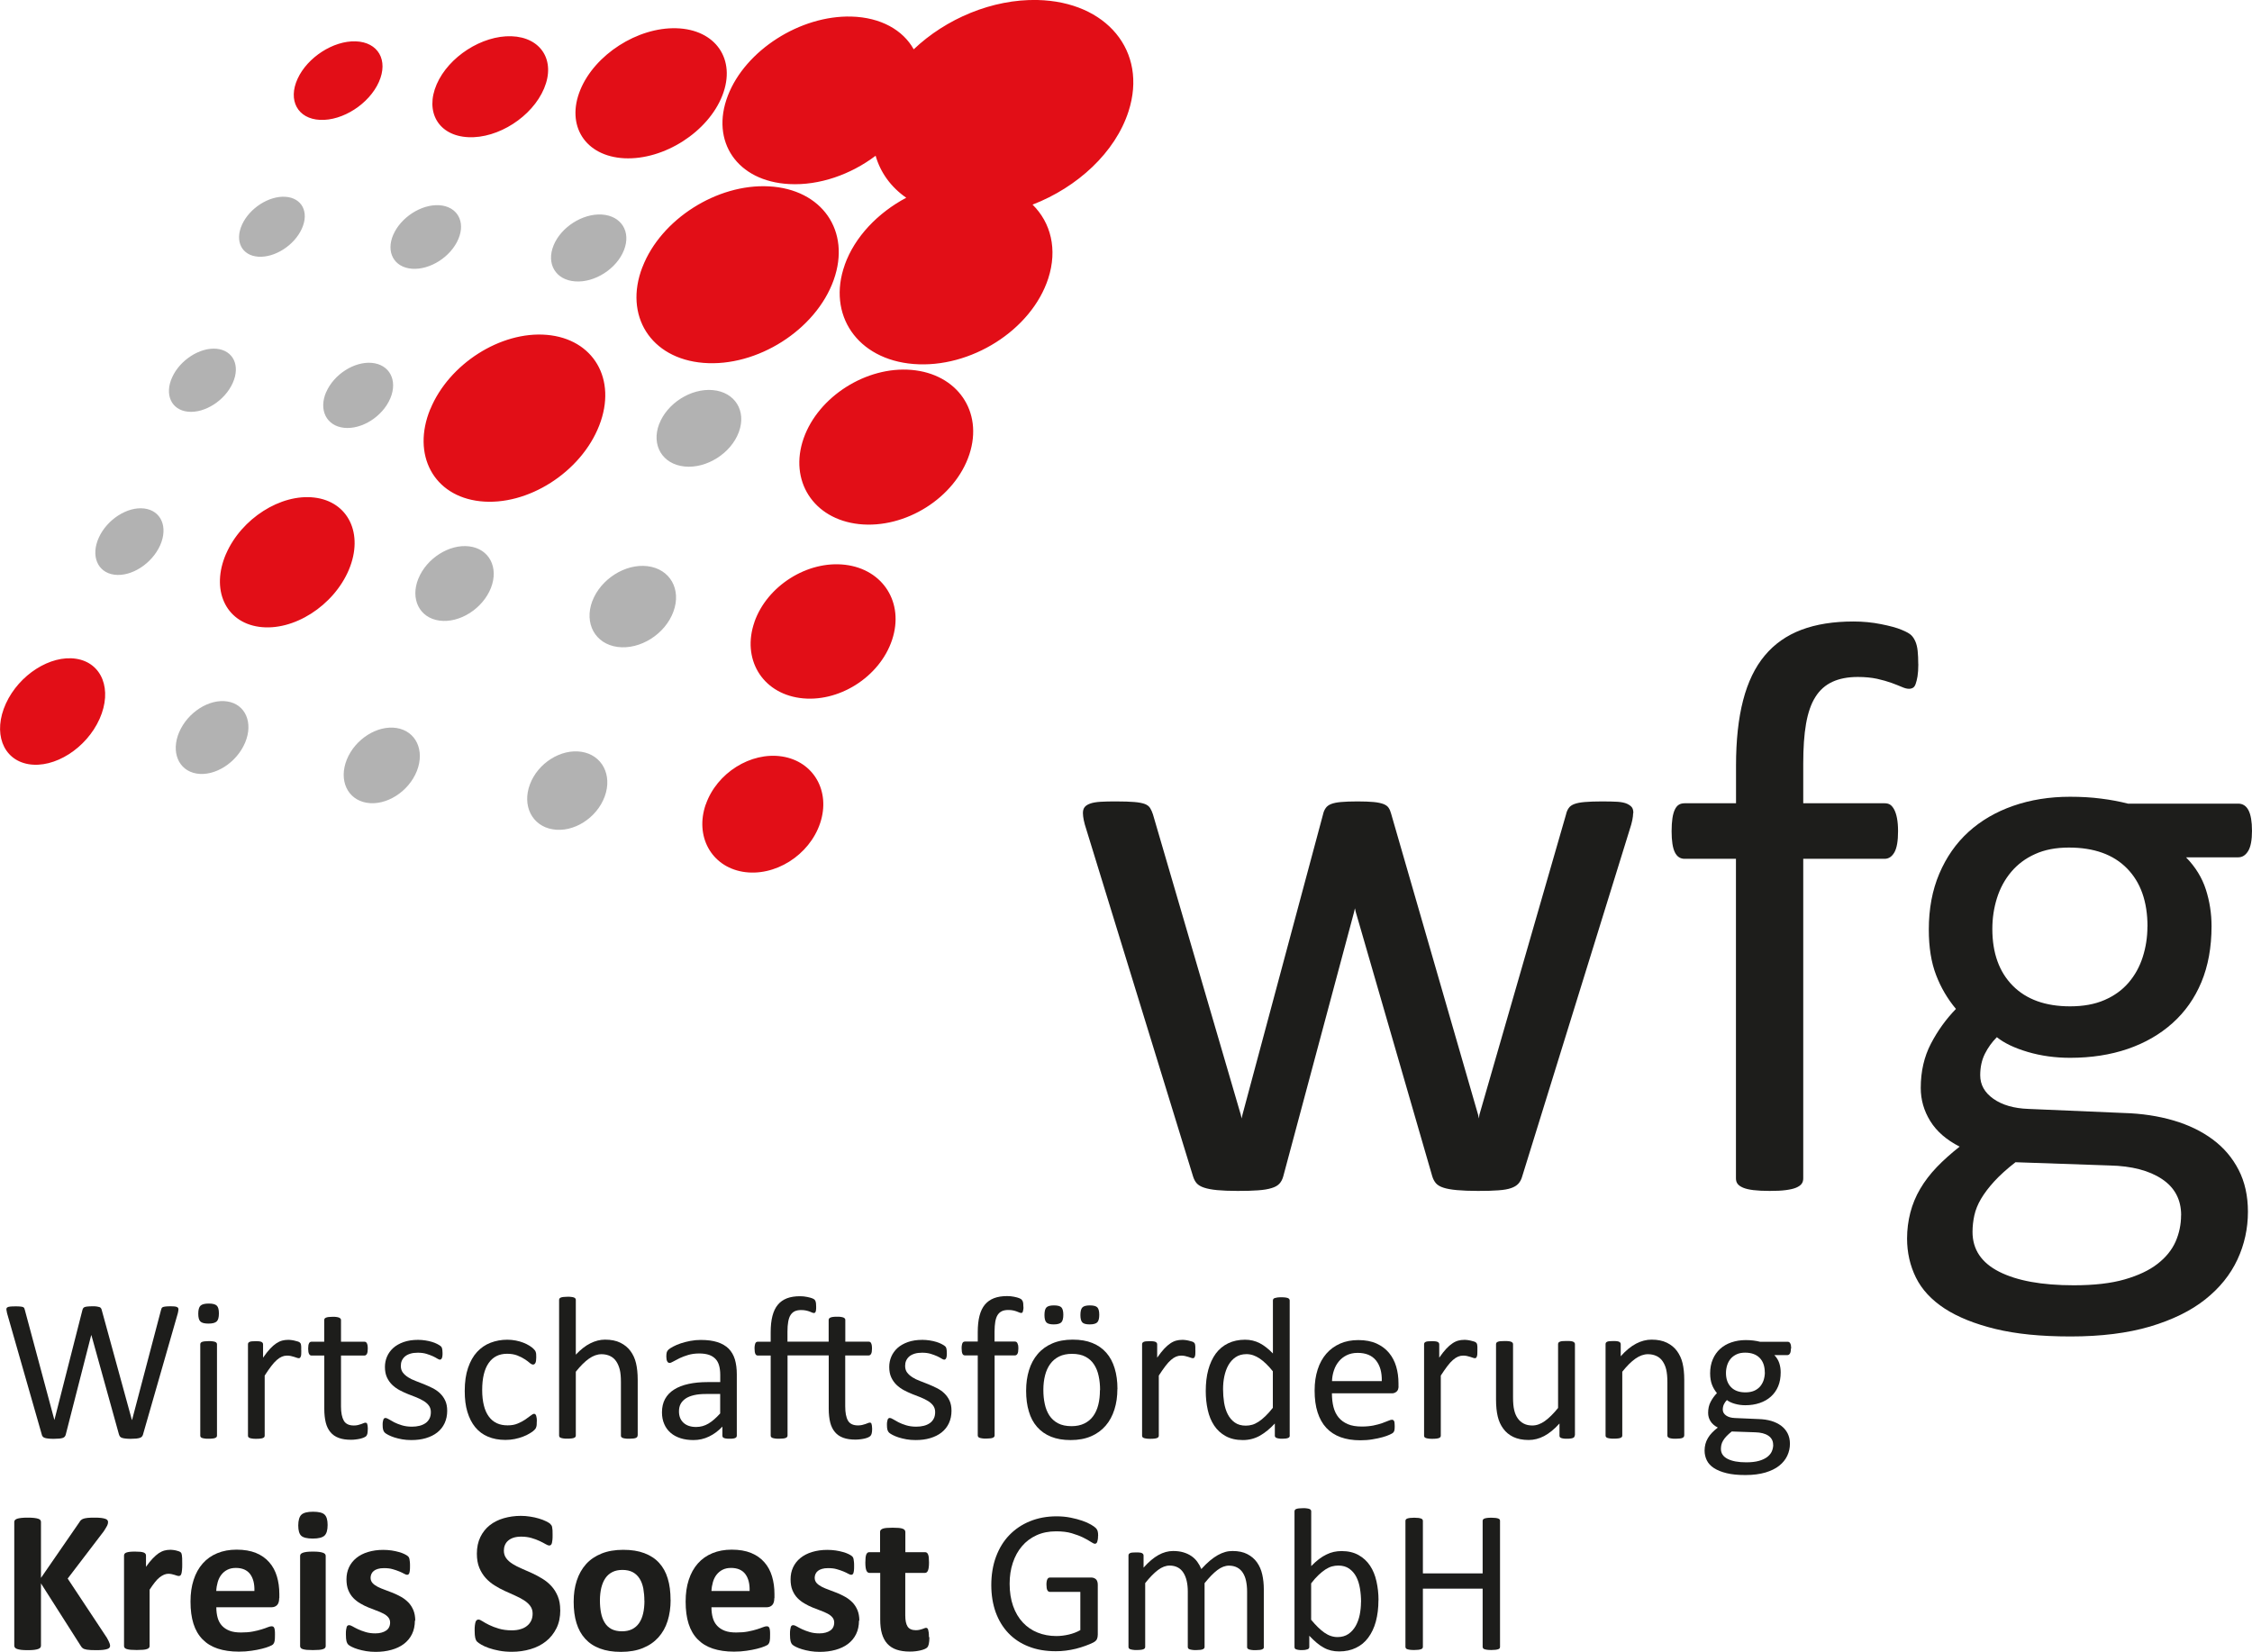
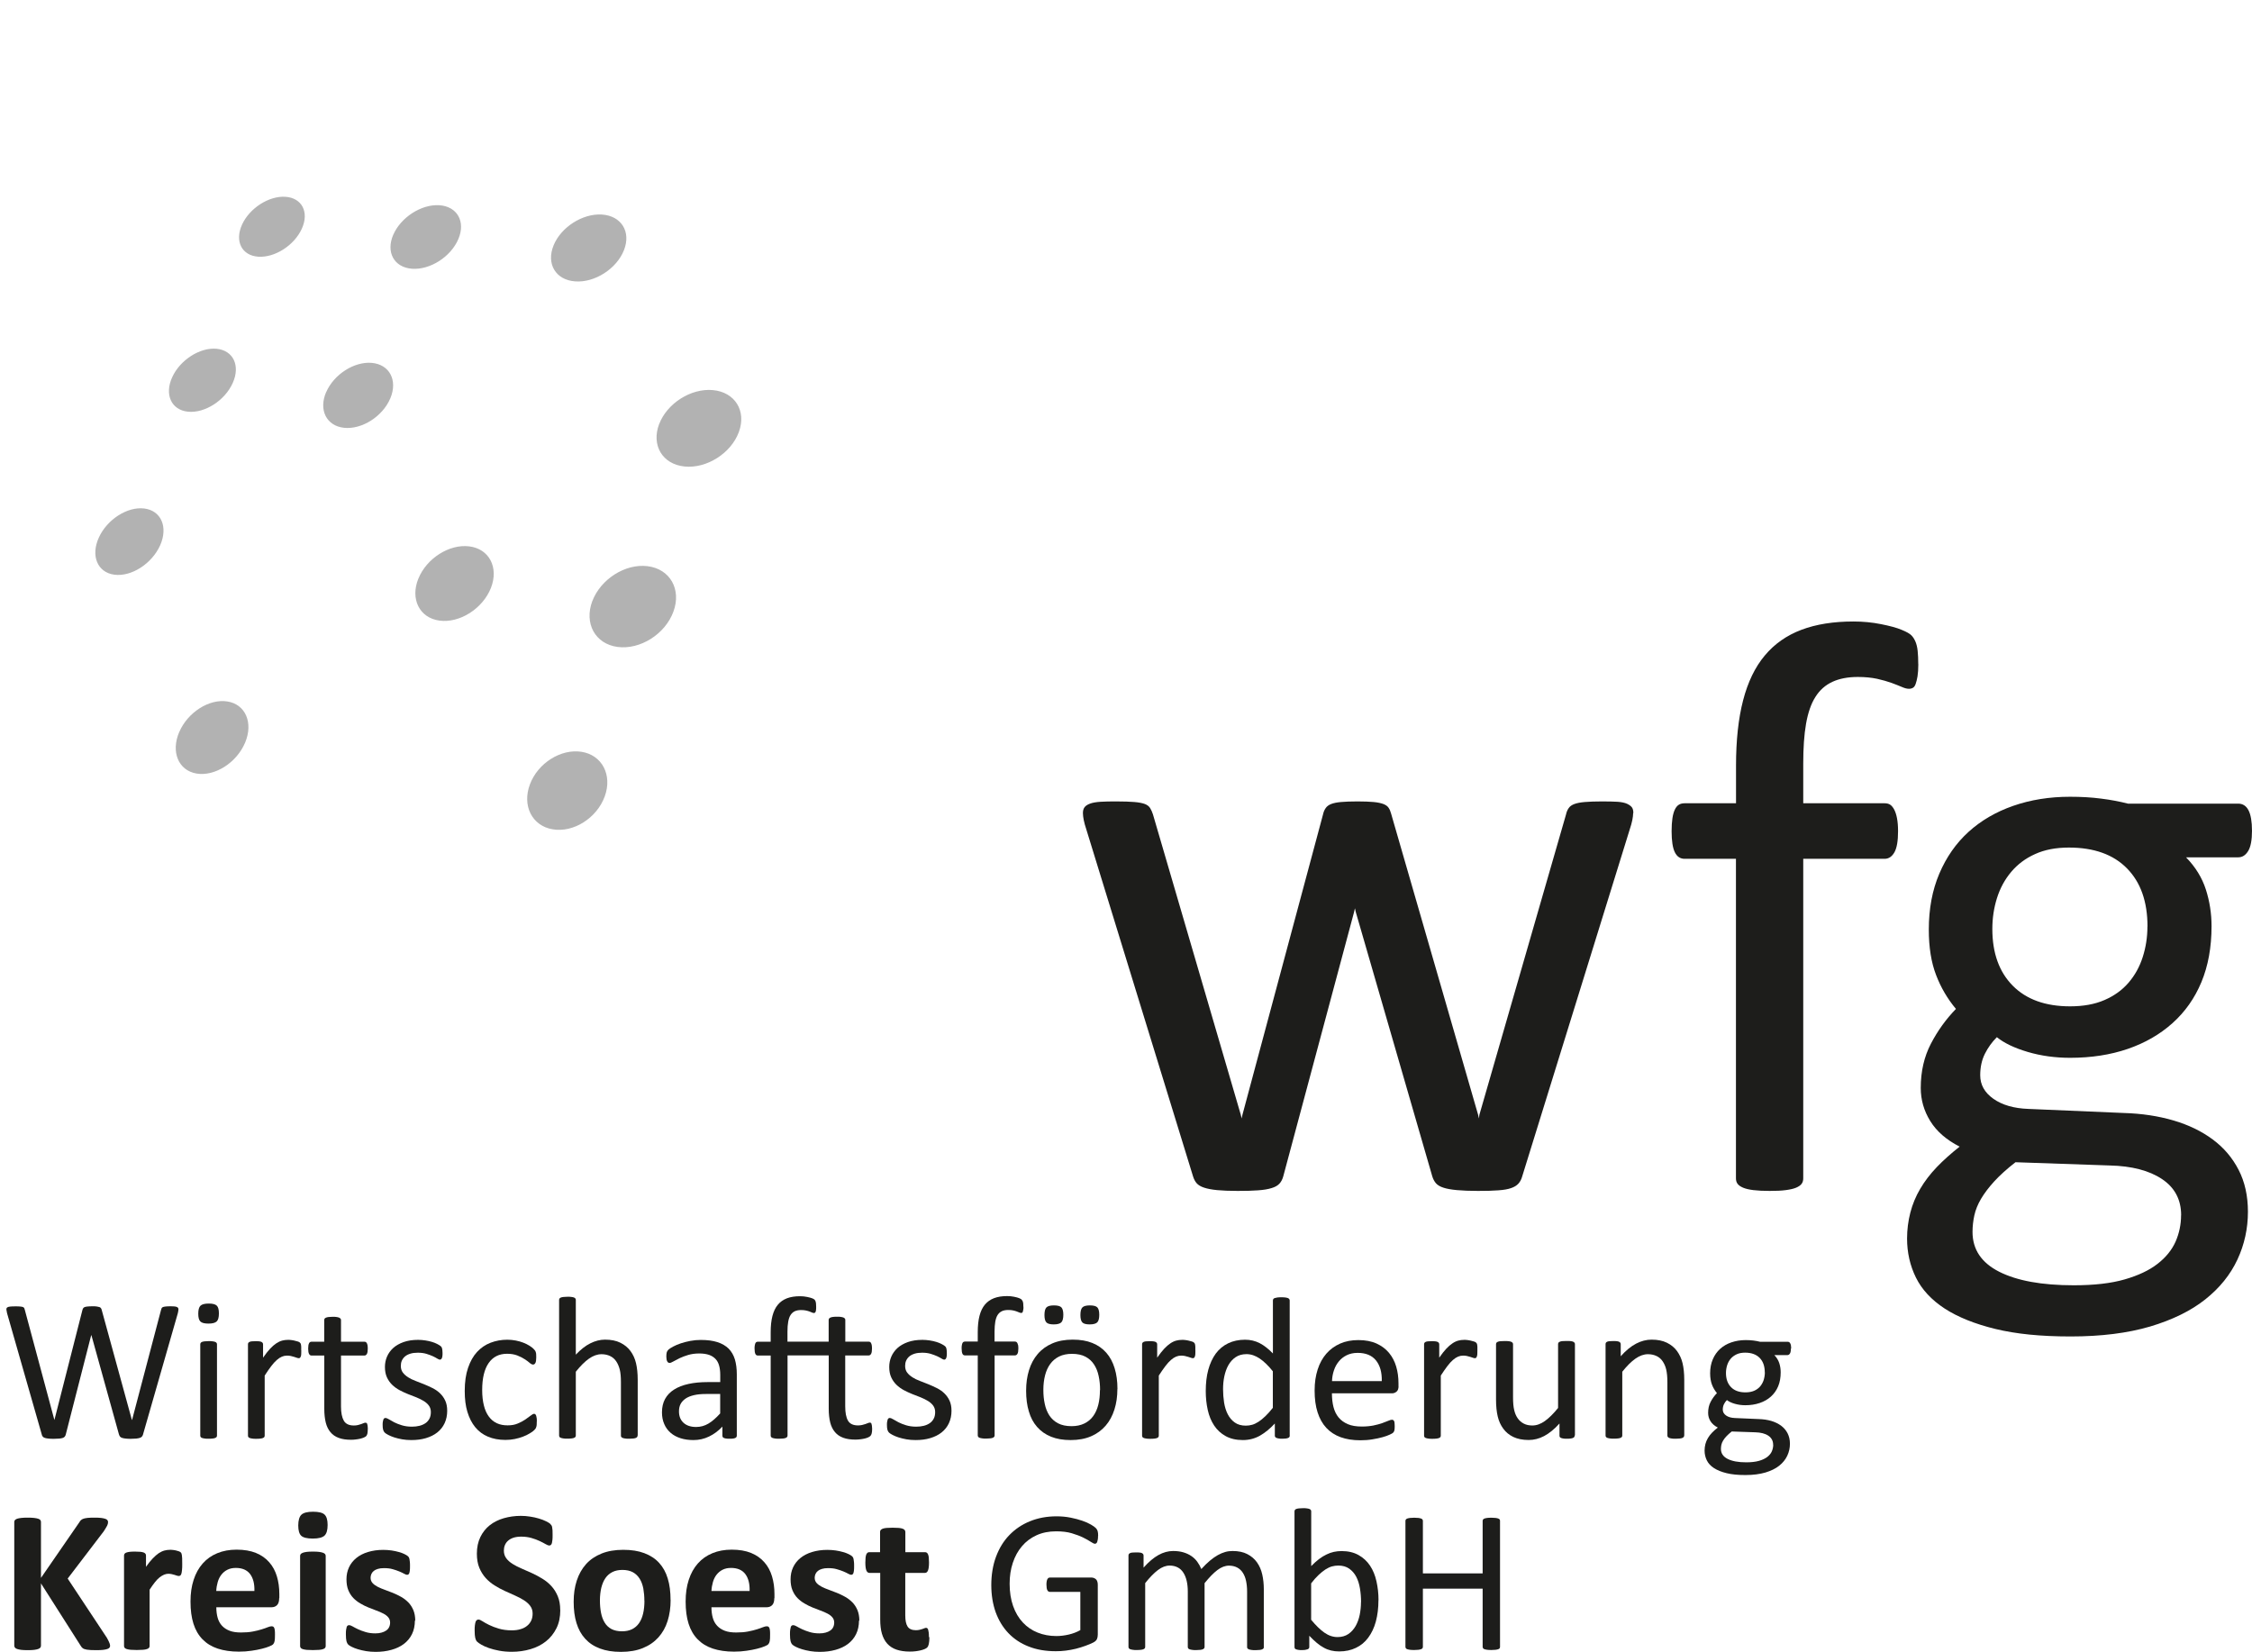
<svg xmlns="http://www.w3.org/2000/svg" id="Ebene_2" data-name="Ebene 2" viewBox="0 0 304.51 223.37">
  <defs>
    <style>      .cls-1 {        fill: #1d1d1b;      }      .cls-2 {        fill: #e20e17;      }      .cls-2, .cls-3 {        fill-rule: evenodd;      }      .cls-3 {        fill: #b2b2b2;      }    </style>
  </defs>
  <g id="Ebene_1-2" data-name="Ebene 1">
    <g>
      <path class="cls-1" d="M220.83,109.95c0,.26-.04.57-.11.93-.07.37-.2.82-.38,1.37l-14.51,46.82c-.11.4-.28.73-.52.99-.24.26-.57.46-.99.6-.42.15-.99.25-1.73.3-.73.06-1.64.08-2.74.08s-2.08-.04-2.85-.11c-.77-.07-1.38-.18-1.83-.33-.46-.15-.79-.35-1.01-.6-.22-.26-.38-.57-.49-.93l-10.35-35.76-.11-.49-.11.49-9.58,35.76c-.11.4-.28.73-.52.99s-.59.46-1.07.6c-.47.15-1.09.25-1.83.3-.75.06-1.67.08-2.76.08s-2.05-.04-2.77-.11-1.3-.18-1.75-.33c-.46-.15-.79-.35-1.01-.6s-.38-.57-.49-.93l-14.4-46.82c-.18-.55-.31-1-.38-1.37-.07-.36-.11-.67-.11-.93,0-.33.07-.59.22-.79.15-.2.39-.36.74-.49.35-.13.81-.21,1.4-.25.58-.04,1.3-.05,2.14-.05,1.02,0,1.84.03,2.46.08.62.05,1.1.15,1.42.27.33.13.56.31.71.55.15.24.27.52.38.85l11.88,40.63.11.49.11-.49,10.9-40.63c.07-.33.19-.61.36-.85.16-.24.41-.42.74-.55.33-.13.78-.22,1.34-.27.57-.05,1.31-.08,2.22-.08s1.6.03,2.16.08c.57.05,1.01.15,1.34.27.33.13.57.3.71.52.15.22.25.48.33.77l11.77,40.74.11.49.06-.49,11.72-40.63c.07-.33.19-.61.36-.85.16-.24.42-.42.77-.55.35-.13.82-.22,1.42-.27.6-.05,1.38-.08,2.33-.08.88,0,1.58.02,2.11.05.53.04.95.13,1.26.27.31.15.53.31.66.49.13.18.19.44.19.77Z" />
      <path class="cls-1" d="M259.39,89.8c0,.69-.04,1.25-.11,1.67-.07.42-.16.76-.25,1.01-.09.26-.21.43-.36.52-.15.09-.33.14-.55.14-.26,0-.58-.08-.96-.25-.38-.16-.85-.35-1.4-.55-.55-.2-1.2-.38-1.94-.55-.75-.16-1.62-.25-2.6-.25-1.35,0-2.5.22-3.45.66-.95.44-1.72,1.12-2.3,2.05-.59.93-1,2.14-1.26,3.61-.26,1.48-.38,3.28-.38,5.39v5.37h11.01c.29,0,.54.06.74.19.2.13.38.35.55.66.16.31.29.7.38,1.18.09.48.14,1.06.14,1.75,0,1.31-.16,2.26-.49,2.85-.33.58-.77.88-1.32.88h-11.01v43.21c0,.29-.07.54-.22.74-.15.2-.39.37-.74.52-.35.15-.81.25-1.4.33s-1.31.11-2.19.11-1.61-.04-2.19-.11-1.05-.18-1.4-.33c-.35-.15-.59-.32-.74-.52-.15-.2-.22-.45-.22-.74v-43.21h-6.95c-.58,0-1.02-.29-1.31-.88-.29-.58-.44-1.53-.44-2.85,0-.69.04-1.28.11-1.75.07-.47.18-.87.33-1.18.15-.31.33-.53.55-.66.22-.13.47-.19.77-.19h6.95v-5.09c0-3.43.32-6.38.96-8.84.64-2.46,1.61-4.48,2.93-6.05,1.31-1.57,2.97-2.73,4.96-3.48,1.99-.75,4.33-1.12,7.04-1.12,1.28,0,2.52.12,3.72.36,1.21.24,2.14.49,2.79.77.66.27,1.1.52,1.31.74.22.22.4.5.55.85.15.35.25.77.3,1.26s.08,1.09.08,1.78Z" />
      <path class="cls-1" d="M304.51,112.31c0,1.28-.17,2.2-.52,2.77-.35.57-.79.85-1.34.85h-7.06c1.28,1.31,2.17,2.77,2.68,4.35.51,1.59.77,3.24.77,4.96,0,2.85-.46,5.37-1.37,7.56-.91,2.19-2.22,4.04-3.92,5.56-1.7,1.52-3.72,2.68-6.05,3.48-2.34.8-4.93,1.2-7.78,1.2-2.01,0-3.92-.26-5.72-.79s-3.2-1.2-4.19-2c-.66.66-1.2,1.41-1.62,2.25-.42.84-.63,1.81-.63,2.9,0,1.28.59,2.34,1.78,3.18,1.19.84,2.76,1.3,4.74,1.37l12.87.55c2.45.07,4.69.41,6.74,1.01,2.04.6,3.82,1.46,5.31,2.57,1.5,1.11,2.66,2.48,3.5,4.11s1.26,3.51,1.26,5.67c0,2.26-.47,4.42-1.42,6.46-.95,2.04-2.4,3.84-4.35,5.39-1.95,1.55-4.45,2.77-7.47,3.67-3.03.89-6.61,1.34-10.73,1.34s-7.37-.34-10.16-1.01c-2.79-.68-5.08-1.6-6.87-2.76-1.79-1.17-3.09-2.57-3.89-4.19-.8-1.62-1.2-3.39-1.2-5.28,0-1.2.15-2.37.44-3.5.29-1.13.74-2.21,1.34-3.23s1.35-2,2.24-2.93,1.93-1.85,3.09-2.77c-1.79-.91-3.11-2.06-3.97-3.45-.86-1.39-1.29-2.88-1.29-4.49,0-2.23.46-4.22,1.37-5.97.91-1.75,2.04-3.32,3.39-4.71-1.13-1.35-2.03-2.87-2.68-4.57-.66-1.7-.99-3.75-.99-6.16,0-2.81.47-5.33,1.42-7.56.95-2.23,2.26-4.11,3.94-5.64s3.7-2.71,6.05-3.53,4.92-1.23,7.69-1.23c1.5,0,2.89.08,4.19.25,1.3.16,2.51.39,3.64.68h14.9c.62,0,1.09.3,1.4.9s.47,1.52.47,2.77ZM294.93,164.33c0-2.12-.87-3.75-2.6-4.9-1.73-1.15-4.08-1.76-7.04-1.83l-12.76-.44c-1.17.91-2.13,1.78-2.88,2.6-.75.82-1.34,1.61-1.78,2.35-.44.75-.74,1.49-.9,2.22s-.25,1.48-.25,2.25c0,2.37,1.2,4.17,3.61,5.39,2.41,1.22,5.77,1.83,10.08,1.83,2.74,0,5.03-.26,6.87-.79,1.84-.53,3.33-1.23,4.46-2.11,1.13-.88,1.94-1.88,2.44-3.01.49-1.13.74-2.32.74-3.56ZM290.38,125.29c0-3.36-.92-5.98-2.77-7.86-1.84-1.88-4.46-2.82-7.86-2.82-1.75,0-3.28.29-4.57.88-1.3.58-2.37,1.39-3.23,2.41-.86,1.02-1.5,2.2-1.92,3.53-.42,1.33-.63,2.73-.63,4.19,0,3.25.92,5.81,2.76,7.67,1.84,1.86,4.43,2.79,7.75,2.79,1.79,0,3.34-.28,4.65-.85,1.32-.57,2.4-1.35,3.26-2.35.86-1,1.5-2.16,1.92-3.48.42-1.32.63-2.68.63-4.11Z" />
    </g>
    <g>
      <path class="cls-1" d="M19.35,193.95c-.04.13-.09.23-.16.31-.07.08-.17.14-.3.18-.13.04-.29.07-.47.09-.19.02-.42.03-.69.03s-.52,0-.72-.03c-.2-.02-.36-.05-.49-.09-.13-.04-.22-.1-.29-.18-.06-.08-.11-.18-.15-.31l-3.72-13.4h-.03l-3.43,13.4c-.03.13-.07.23-.14.31-.06.08-.16.14-.27.18-.12.04-.27.07-.46.09-.19.02-.43.03-.72.03s-.55,0-.75-.03c-.2-.02-.37-.05-.49-.09-.13-.04-.23-.1-.29-.18-.07-.08-.12-.18-.14-.31l-4.69-16.39c-.05-.21-.08-.38-.09-.49,0-.12.03-.21.11-.27.08-.06.2-.1.38-.12.17-.02.41-.03.7-.03s.51,0,.67.02c.16.01.29.04.38.07.09.04.15.09.18.15.03.06.06.15.08.25l3.99,14.86h.01l3.78-14.84c.03-.1.06-.19.1-.25.04-.07.11-.12.2-.16.09-.04.22-.06.39-.08.17-.02.39-.03.66-.03.26,0,.46,0,.61.03s.27.05.36.08c.09.04.16.09.2.16.04.07.08.15.1.25l4.07,14.84h.03l3.91-14.85c.03-.09.06-.17.08-.24.03-.07.08-.12.17-.16.09-.04.21-.06.37-.08.16-.02.37-.03.64-.03s.49.01.65.03.28.07.35.13c.07.06.11.16.1.27s-.03.28-.08.49l-4.7,16.37Z" />
      <path class="cls-1" d="M29.6,177.61c0,.53-.1.89-.3,1.08s-.57.29-1.11.29-.89-.09-1.09-.28-.29-.54-.29-1.06.1-.89.3-1.08c.2-.19.57-.29,1.11-.29s.89.09,1.09.28c.2.19.29.54.29,1.06ZM29.34,194.12c0,.07-.02.14-.05.19-.04.05-.1.09-.18.13-.08.04-.2.06-.34.08-.15.02-.33.03-.56.03s-.4,0-.55-.03c-.15-.02-.26-.05-.35-.08-.09-.04-.15-.08-.18-.13-.03-.05-.05-.11-.05-.19v-12.34c0-.06.02-.12.05-.18.03-.05.09-.1.18-.14.09-.04.2-.06.35-.08.15-.02.33-.03.55-.03s.42,0,.56.03c.15.02.26.05.34.08.08.04.14.08.18.14.04.06.05.12.05.18v12.34Z" />
      <path class="cls-1" d="M40.74,182.59c0,.2,0,.37-.01.51,0,.14-.03.25-.06.32-.03.08-.06.14-.1.18-.04.04-.1.06-.17.06s-.16-.02-.27-.06c-.11-.04-.22-.08-.36-.12-.13-.04-.28-.08-.45-.12-.16-.04-.34-.05-.53-.05-.23,0-.45.05-.67.14s-.45.24-.69.45c-.24.21-.5.49-.76.84-.27.35-.56.77-.88,1.27v8.12c0,.07-.02.14-.05.19-.04.05-.1.09-.18.13-.08.04-.2.06-.34.08-.15.02-.33.03-.56.03s-.4,0-.55-.03c-.15-.02-.26-.05-.35-.08-.09-.04-.15-.08-.18-.13-.03-.05-.05-.11-.05-.19v-12.34c0-.07.01-.13.04-.19.03-.05.08-.1.16-.14.08-.04.19-.07.31-.08.13-.01.3-.02.51-.02s.37,0,.5.02c.13.01.23.04.31.08.07.04.13.09.16.14.03.05.05.11.05.19v1.8c.34-.49.66-.9.95-1.21s.58-.56.84-.73c.27-.18.53-.3.79-.37.26-.07.52-.1.79-.1.12,0,.25,0,.4.02s.31.04.47.08.31.08.45.12.23.09.28.14.09.09.11.13c.02.04.03.09.05.16.01.06.02.16.03.28,0,.12,0,.29,0,.5Z" />
      <path class="cls-1" d="M49.73,193.22c0,.27-.02.48-.05.63-.04.16-.09.27-.16.34-.07.07-.18.14-.33.2-.15.06-.31.12-.5.16-.19.04-.39.08-.6.1-.21.03-.42.04-.63.04-.64,0-1.19-.08-1.65-.25-.46-.17-.83-.42-1.12-.77-.29-.34-.51-.78-.64-1.3-.13-.53-.2-1.14-.2-1.86v-7.21h-1.73c-.14,0-.25-.07-.33-.22s-.12-.38-.12-.71c0-.17.01-.32.03-.44.02-.12.05-.22.09-.29.04-.08.08-.13.14-.16.06-.03.13-.05.2-.05h1.71v-2.93c0-.06.02-.12.05-.18.03-.06.09-.1.18-.14.09-.04.2-.07.35-.09s.33-.03.55-.03.42,0,.56.03.26.05.34.09c.08.04.14.09.18.14.04.05.06.11.06.18v2.93h3.17c.07,0,.14.02.19.05.05.03.1.09.14.16.04.08.07.18.09.29.02.12.03.26.03.44,0,.33-.04.57-.12.71s-.19.22-.33.22h-3.17v6.88c0,.85.13,1.49.38,1.93.25.43.7.65,1.35.65.21,0,.4-.02.56-.06.16-.04.31-.08.44-.13.13-.05.24-.09.33-.13.09-.04.17-.06.25-.06.05,0,.09.01.13.03.04.02.07.07.1.13.02.06.04.15.06.26.02.11.03.25.03.41Z" />
      <path class="cls-1" d="M60.47,190.76c0,.63-.12,1.19-.35,1.69-.23.49-.56.91-.99,1.25-.43.34-.94.59-1.54.77s-1.25.26-1.96.26c-.44,0-.86-.03-1.25-.1-.4-.07-.75-.16-1.07-.26-.32-.1-.58-.22-.8-.33s-.38-.22-.48-.31-.17-.22-.22-.38c-.05-.16-.07-.39-.07-.67,0-.17,0-.32.03-.44.02-.12.04-.21.07-.29.03-.07.07-.13.12-.16s.11-.05.17-.05c.1,0,.25.06.45.18.2.12.44.26.73.41s.63.28,1.02.4c.39.12.85.19,1.36.19.38,0,.73-.04,1.04-.12.31-.08.58-.2.81-.36s.4-.36.53-.61.19-.54.19-.88-.09-.64-.27-.88c-.18-.24-.41-.45-.71-.63s-.62-.34-.99-.49c-.37-.14-.74-.29-1.13-.44-.39-.16-.77-.33-1.14-.53s-.7-.44-.99-.72c-.29-.28-.53-.62-.71-1.01-.18-.39-.27-.86-.27-1.41,0-.48.09-.95.28-1.39.19-.44.47-.83.84-1.17.37-.33.84-.6,1.4-.8.56-.2,1.22-.3,1.97-.3.33,0,.66.03.99.08.33.05.63.12.89.2.26.08.49.17.68.27.19.1.33.18.42.25.1.07.16.14.19.19.03.05.05.12.07.18.01.07.03.15.04.25.01.1.02.22.02.37,0,.16,0,.29-.02.4-.01.12-.04.21-.07.28-.03.07-.07.13-.12.16-.05.03-.1.05-.15.05-.08,0-.2-.05-.36-.15-.16-.1-.36-.21-.6-.32-.25-.11-.54-.22-.87-.32-.33-.1-.72-.15-1.15-.15-.38,0-.72.04-1.01.13-.29.09-.53.21-.72.37-.19.16-.33.35-.43.57-.1.22-.14.46-.14.71,0,.36.09.66.27.9.18.24.42.45.71.64s.63.35,1,.49.76.3,1.15.45c.39.16.77.33,1.15.52s.72.42,1.01.7.53.6.71.99c.18.38.27.84.27,1.37Z" />
      <path class="cls-1" d="M72.58,192.24c0,.16,0,.29-.01.4,0,.12-.03.21-.05.29-.02.08-.05.15-.08.21-.03.06-.11.15-.22.26-.11.12-.31.26-.58.42-.27.17-.58.32-.93.45-.34.13-.72.24-1.12.32-.4.08-.82.12-1.25.12-.89,0-1.67-.15-2.36-.44-.69-.29-1.26-.72-1.72-1.28-.46-.56-.81-1.25-1.06-2.07s-.36-1.76-.36-2.83c0-1.21.15-2.26.45-3.13.3-.87.7-1.59,1.22-2.15.52-.56,1.12-.97,1.82-1.24.7-.27,1.46-.41,2.27-.41.39,0,.77.04,1.14.11.37.07.71.17,1.02.29.31.12.59.26.83.41s.42.29.53.4c.11.11.19.2.23.26.04.06.08.14.1.23.03.09.05.18.05.29,0,.11.01.25.01.41,0,.36-.04.61-.12.75-.08.14-.18.21-.3.21-.14,0-.29-.07-.47-.23s-.4-.32-.68-.5c-.27-.18-.61-.35-.99-.5-.39-.15-.85-.23-1.38-.23-1.09,0-1.92.42-2.5,1.26-.58.84-.87,2.05-.87,3.64,0,.8.08,1.49.23,2.09s.37,1.1.67,1.5c.29.4.65.7,1.08.9.43.2.91.29,1.46.29s.98-.08,1.37-.25c.39-.16.73-.34,1.02-.54s.53-.37.73-.53.35-.24.46-.24c.06,0,.12.02.16.06.05.04.08.1.12.19.03.09.05.2.07.33s.02.29.02.47Z" />
      <path class="cls-1" d="M86.21,194.12c0,.07-.02.14-.05.19-.04.05-.1.09-.18.13-.08.04-.2.06-.34.08-.15.02-.33.03-.55.03s-.42,0-.56-.03c-.15-.02-.26-.05-.34-.08-.08-.04-.14-.08-.18-.13-.04-.05-.05-.11-.05-.19v-7.23c0-.7-.05-1.27-.16-1.7-.11-.43-.27-.8-.48-1.11-.21-.31-.48-.55-.82-.71-.33-.16-.72-.25-1.16-.25-.57,0-1.13.2-1.7.6-.57.4-1.16.99-1.78,1.77v8.62c0,.07-.02.14-.05.19-.04.05-.1.09-.18.13-.08.04-.2.06-.34.08-.15.02-.33.03-.56.03s-.4,0-.55-.03c-.15-.02-.26-.05-.35-.08-.09-.04-.15-.08-.18-.13-.03-.05-.05-.11-.05-.19v-18.32c0-.07.02-.14.05-.19.03-.06.09-.1.18-.14s.2-.06.35-.08c.15-.02.33-.03.55-.03s.42,0,.56.03c.15.02.26.04.34.08s.14.08.18.14c.04.06.05.12.05.19v7.39c.65-.69,1.3-1.2,1.96-1.53s1.32-.5,1.99-.5c.82,0,1.52.14,2.08.42.56.28,1.02.65,1.36,1.12.35.47.6,1.01.75,1.64s.23,1.38.23,2.27v7.51Z" />
      <path class="cls-1" d="M99.63,194.14c0,.11-.04.19-.11.25-.07.05-.17.1-.3.12-.13.03-.32.04-.56.04s-.43-.01-.57-.04-.24-.07-.31-.12c-.06-.06-.1-.14-.1-.25v-1.23c-.54.58-1.14,1.02-1.8,1.34-.66.32-1.36.48-2.1.48-.65,0-1.24-.08-1.76-.25-.53-.17-.97-.41-1.34-.73s-.66-.71-.86-1.18c-.21-.47-.31-1-.31-1.59,0-.69.14-1.3.42-1.81.28-.51.69-.94,1.22-1.27.53-.34,1.18-.59,1.95-.76s1.63-.25,2.59-.25h1.7v-.96c0-.48-.05-.9-.15-1.26-.1-.37-.26-.67-.49-.91s-.51-.42-.87-.55c-.36-.12-.8-.19-1.32-.19-.56,0-1.06.07-1.5.2-.44.13-.83.28-1.17.44-.33.16-.61.31-.84.44s-.39.2-.5.2c-.07,0-.14-.02-.19-.05-.05-.04-.1-.09-.14-.16-.04-.07-.07-.17-.09-.28-.02-.12-.03-.24-.03-.38,0-.23.02-.41.05-.54.03-.13.11-.26.23-.38.12-.12.34-.26.64-.42s.65-.31,1.04-.44c.39-.13.82-.24,1.29-.33.47-.09.94-.13,1.41-.13.89,0,1.64.1,2.26.3.62.2,1.12.5,1.51.88.38.39.66.87.84,1.45.17.58.26,1.25.26,2.02v8.32ZM97.38,188.5h-1.93c-.62,0-1.16.05-1.62.16-.46.11-.84.26-1.14.47-.3.21-.52.45-.67.74s-.21.62-.21.99c0,.64.2,1.15.61,1.53.41.38.98.57,1.71.57.59,0,1.14-.15,1.65-.45.51-.3,1.04-.76,1.6-1.38v-2.62Z" />
      <path class="cls-1" d="M106.49,183.3v10.82c0,.07-.02.14-.06.19-.04.05-.1.09-.18.13-.09.04-.2.06-.35.08-.15.02-.33.03-.55.03s-.4,0-.55-.03c-.15-.02-.26-.05-.35-.08-.09-.04-.15-.08-.18-.13-.04-.05-.06-.11-.06-.19v-10.82h-1.74c-.15,0-.26-.07-.33-.22-.07-.15-.11-.38-.11-.71,0-.17,0-.32.03-.44.02-.12.05-.22.08-.29.04-.08.08-.13.14-.16.05-.03.12-.05.19-.05h1.74v-1.28c0-.86.08-1.6.24-2.21s.4-1.12.73-1.51c.32-.39.74-.68,1.23-.87.5-.19,1.09-.28,1.76-.28.34,0,.67.03.99.1.32.07.55.13.69.19.14.06.23.12.29.17.05.06.1.13.13.21.03.09.06.19.07.32.01.12.02.27.02.45s0,.31-.02.42c-.01.1-.03.19-.06.25-.03.06-.06.11-.1.13-.04.02-.08.03-.12.03-.07,0-.16-.02-.25-.06-.09-.04-.21-.09-.34-.14-.14-.05-.3-.1-.49-.14-.19-.04-.4-.06-.65-.06-.34,0-.62.05-.86.16-.23.11-.42.28-.57.51s-.25.53-.32.91c-.07.37-.1.82-.1,1.35v1.34h5.57v-2.93c0-.06.02-.12.05-.18.04-.06.1-.1.18-.14.08-.04.2-.07.34-.09s.33-.03.56-.03.4,0,.55.03.26.05.34.09c.08.04.14.09.18.14.04.05.05.11.05.18v2.93h3.15c.07,0,.14.02.2.05.06.03.11.09.14.16.04.08.07.18.09.29.02.12.03.26.03.44,0,.33-.04.57-.12.71s-.19.22-.33.22h-3.17v6.88c0,.85.12,1.49.37,1.93.25.43.7.65,1.36.65.2,0,.39-.02.56-.06s.32-.08.45-.13.24-.09.34-.13c.1-.04.18-.06.24-.06.06,0,.1.01.14.03.04.02.07.07.09.13.02.06.04.15.06.26.02.11.03.25.03.41,0,.27-.02.48-.06.63s-.1.27-.17.34c-.07.07-.18.14-.31.2-.14.06-.3.12-.49.16-.19.04-.39.08-.6.1s-.42.04-.62.04c-.65,0-1.2-.08-1.66-.25s-.83-.42-1.12-.77c-.29-.34-.51-.78-.64-1.3-.13-.53-.2-1.14-.2-1.86v-7.21h-5.55Z" />
      <path class="cls-1" d="M128.66,190.76c0,.63-.12,1.19-.35,1.69-.23.49-.56.91-.99,1.25-.43.34-.94.59-1.54.77s-1.25.26-1.96.26c-.44,0-.86-.03-1.25-.1-.4-.07-.75-.16-1.07-.26-.32-.1-.58-.22-.8-.33s-.38-.22-.48-.31-.17-.22-.22-.38c-.05-.16-.07-.39-.07-.67,0-.17,0-.32.03-.44.02-.12.04-.21.07-.29.03-.07.07-.13.12-.16s.11-.05.17-.05c.1,0,.25.06.45.18.2.12.44.26.73.41s.63.28,1.02.4c.39.12.85.19,1.36.19.38,0,.73-.04,1.04-.12.31-.08.58-.2.81-.36s.4-.36.53-.61.19-.54.19-.88-.09-.64-.27-.88c-.18-.24-.41-.45-.71-.63s-.62-.34-.99-.49c-.37-.14-.74-.29-1.13-.44-.39-.16-.77-.33-1.14-.53s-.7-.44-.99-.72c-.29-.28-.53-.62-.71-1.01-.18-.39-.27-.86-.27-1.41,0-.48.09-.95.28-1.39.19-.44.47-.83.84-1.17.37-.33.84-.6,1.4-.8.56-.2,1.22-.3,1.97-.3.33,0,.66.03.99.08.33.05.63.12.89.2.26.08.49.17.68.27.19.1.33.18.42.25.1.07.16.14.19.19.03.05.05.12.07.18.01.07.03.15.04.25.01.1.02.22.02.37,0,.16,0,.29-.02.4-.01.12-.04.21-.07.28-.03.07-.07.13-.12.16-.05.03-.1.05-.15.05-.08,0-.2-.05-.36-.15-.16-.1-.36-.21-.6-.32-.25-.11-.54-.22-.87-.32-.33-.1-.72-.15-1.15-.15-.38,0-.72.04-1.01.13-.29.09-.53.21-.72.37-.19.16-.33.35-.43.57-.1.22-.14.46-.14.71,0,.36.09.66.27.9.18.24.42.45.71.64s.63.35,1,.49.76.3,1.15.45c.39.16.77.33,1.15.52s.72.42,1.01.7.53.6.71.99c.18.38.27.84.27,1.37Z" />
      <path class="cls-1" d="M138.39,176.71c0,.17,0,.31-.03.42s-.04.19-.06.25c-.02.06-.05.11-.09.13-.04.02-.08.03-.14.03-.06,0-.14-.02-.24-.06-.1-.04-.21-.09-.35-.14-.14-.05-.3-.1-.49-.14-.19-.04-.4-.06-.65-.06-.34,0-.63.05-.86.16-.24.11-.43.28-.58.51s-.25.53-.32.91c-.06.37-.1.82-.1,1.35v1.34h2.76c.07,0,.13.02.19.05.05.03.1.09.14.16.04.08.07.18.1.29.02.12.03.26.03.44,0,.33-.04.57-.12.71s-.19.22-.33.22h-2.76v10.82c0,.07-.02.14-.06.19-.04.05-.1.09-.18.13-.09.04-.2.06-.35.08-.15.02-.33.03-.55.03s-.4,0-.55-.03c-.15-.02-.26-.05-.35-.08-.09-.04-.15-.08-.18-.13-.04-.05-.06-.11-.06-.19v-10.82h-1.74c-.15,0-.26-.07-.33-.22-.07-.15-.11-.38-.11-.71,0-.17,0-.32.03-.44.02-.12.05-.22.08-.29.04-.08.08-.13.14-.16.05-.03.12-.05.19-.05h1.74v-1.28c0-.86.08-1.6.24-2.21s.4-1.12.73-1.51c.33-.39.74-.68,1.24-.87.5-.19,1.09-.28,1.76-.28.32,0,.63.03.93.09s.53.12.7.19c.16.07.27.13.33.19.05.06.1.13.14.21.04.09.06.19.08.32.01.12.02.27.02.45Z" />
      <path class="cls-1" d="M151.09,187.82c0,1.01-.13,1.93-.4,2.78-.27.85-.66,1.58-1.19,2.19-.53.61-1.18,1.09-1.97,1.43-.79.34-1.71.51-2.75.51s-1.9-.15-2.65-.45c-.75-.3-1.38-.74-1.89-1.32s-.88-1.27-1.12-2.1c-.25-.82-.37-1.76-.37-2.8s.13-1.93.39-2.78c.26-.85.65-1.57,1.18-2.19s1.18-1.09,1.97-1.43,1.7-.51,2.76-.51,1.9.15,2.65.45c.75.3,1.38.74,1.89,1.32s.88,1.28,1.13,2.1c.25.82.38,1.75.38,2.78ZM148.75,187.97c0-.67-.06-1.3-.19-1.89-.12-.59-.33-1.11-.62-1.56-.29-.45-.67-.8-1.16-1.06s-1.1-.39-1.83-.39c-.67,0-1.25.12-1.74.36-.48.24-.88.57-1.2,1.01s-.55.95-.7,1.54c-.15.59-.23,1.24-.23,1.95s.06,1.31.19,1.91c.12.59.33,1.11.62,1.56.29.44.68.8,1.17,1.06s1.1.39,1.83.39c.66,0,1.24-.12,1.73-.36.49-.24.89-.57,1.2-1,.31-.43.54-.94.69-1.54.15-.59.22-1.25.22-1.96ZM143.78,177.78c0,.5-.09.85-.27,1.03-.18.18-.52.28-1.02.28s-.83-.09-1-.27c-.17-.18-.26-.51-.26-.99,0-.51.09-.86.27-1.04.18-.18.51-.27,1.01-.27s.84.09,1.01.27c.17.18.26.52.26,1ZM148.64,177.78c0,.5-.09.85-.27,1.03-.18.18-.52.28-1.02.28s-.83-.09-1-.27c-.17-.18-.26-.51-.26-.99,0-.51.09-.86.27-1.04s.51-.27,1.01-.27.84.09,1.01.27c.17.18.26.52.26,1Z" />
      <path class="cls-1" d="M161.64,182.59c0,.2,0,.37-.01.51s-.03.25-.06.32c-.03.08-.06.14-.1.18s-.1.06-.17.06-.16-.02-.27-.06-.22-.08-.36-.12c-.13-.04-.28-.08-.45-.12-.16-.04-.34-.05-.53-.05-.23,0-.45.05-.67.14-.22.09-.45.24-.69.45s-.5.49-.76.84c-.26.35-.56.77-.88,1.27v8.12c0,.07-.02.14-.05.19-.04.05-.1.09-.18.13-.08.04-.2.06-.34.08-.15.02-.33.03-.56.03s-.4,0-.55-.03c-.15-.02-.26-.05-.35-.08-.09-.04-.15-.08-.18-.13-.03-.05-.05-.11-.05-.19v-12.34c0-.07.01-.13.04-.19.03-.05.08-.1.16-.14.08-.04.19-.07.31-.08.13-.01.3-.02.51-.02s.37,0,.5.02.24.04.31.08c.07.04.13.09.16.14.03.05.05.11.05.19v1.8c.34-.49.66-.9.95-1.21s.58-.56.84-.73c.26-.18.53-.3.79-.37.26-.07.52-.1.79-.1.12,0,.25,0,.4.02s.31.04.47.08.31.08.45.12.23.09.28.14.09.09.11.13.03.09.05.16c.01.06.02.16.03.28s0,.29,0,.5Z" />
      <path class="cls-1" d="M174.4,194.12c0,.07-.02.14-.05.19s-.09.1-.16.13c-.08.03-.18.06-.31.08-.13.02-.28.03-.47.03-.19,0-.35,0-.48-.03-.13-.02-.23-.04-.32-.08s-.14-.07-.18-.13-.05-.12-.05-.19v-1.63c-.65.7-1.32,1.25-2.02,1.65-.7.39-1.46.59-2.3.59-.91,0-1.68-.18-2.32-.53-.64-.35-1.16-.83-1.56-1.43-.4-.6-.69-1.3-.87-2.11-.18-.81-.27-1.66-.27-2.56,0-1.06.11-2.02.34-2.87.23-.85.57-1.58,1.01-2.19.45-.6,1-1.07,1.67-1.39.66-.32,1.43-.49,2.3-.49.72,0,1.38.16,1.98.47s1.19.78,1.78,1.39v-7.17c0-.06.02-.13.05-.18.03-.06.09-.11.19-.14.09-.03.21-.06.35-.08s.32-.03.54-.03.42.01.56.03.26.05.34.08c.08.03.14.08.18.14.04.06.06.12.06.18v18.26ZM172.12,185.44c-.61-.76-1.2-1.34-1.78-1.73s-1.17-.6-1.79-.6c-.58,0-1.07.14-1.47.41-.4.27-.73.64-.98,1.08s-.43.96-.55,1.52-.17,1.14-.17,1.73c0,.62.05,1.23.14,1.82.1.59.26,1.12.5,1.58.24.46.55.83.95,1.11.39.28.89.42,1.48.42.3,0,.59-.04.87-.12.28-.08.56-.22.86-.41.29-.19.6-.44.92-.75s.66-.68,1.01-1.13v-4.94Z" />
      <path class="cls-1" d="M189.11,187.42c0,.36-.09.61-.27.76-.18.15-.38.23-.61.23h-8.13c0,.69.07,1.3.21,1.85.14.55.37,1.02.69,1.41s.74.69,1.25.91,1.14.32,1.89.32c.59,0,1.11-.05,1.57-.14.46-.1.86-.2,1.19-.32s.61-.23.83-.32c.22-.1.38-.14.49-.14.06,0,.12.02.17.05s.09.08.12.14c.03.06.05.15.06.27s.02.25.02.42c0,.12,0,.22-.01.31,0,.09-.02.16-.03.23-.01.07-.04.13-.07.19-.03.06-.07.11-.12.16-.05.05-.2.13-.45.25-.25.12-.57.23-.96.34s-.85.21-1.36.29c-.52.09-1.07.13-1.65.13-1.01,0-1.9-.14-2.67-.42-.76-.28-1.41-.7-1.93-1.26-.52-.56-.91-1.26-1.18-2.1-.27-.84-.4-1.82-.4-2.93s.14-2.01.41-2.86c.27-.85.67-1.56,1.18-2.15.52-.59,1.14-1.04,1.87-1.36s1.55-.47,2.45-.47c.97,0,1.79.16,2.47.47.68.31,1.24.73,1.68,1.26.44.53.76,1.14.97,1.85.21.71.31,1.46.31,2.27v.41ZM186.84,186.75c.03-1.19-.24-2.12-.79-2.8-.56-.68-1.38-1.01-2.48-1.01-.56,0-1.05.11-1.48.32-.42.21-.78.49-1.06.84-.29.35-.51.75-.66,1.21-.16.46-.24.94-.26,1.45h6.73Z" />
      <path class="cls-1" d="M199.77,182.59c0,.2,0,.37-.01.51s-.03.25-.06.32c-.03.08-.06.14-.1.18s-.1.06-.17.06-.16-.02-.27-.06-.22-.08-.36-.12c-.13-.04-.28-.08-.45-.12-.16-.04-.34-.05-.53-.05-.23,0-.45.05-.67.14-.22.09-.45.24-.69.45s-.5.49-.76.84c-.26.35-.56.77-.88,1.27v8.12c0,.07-.02.14-.05.19-.04.05-.1.09-.18.13-.08.04-.2.06-.34.08-.15.02-.33.03-.56.03s-.4,0-.55-.03c-.15-.02-.26-.05-.35-.08-.09-.04-.15-.08-.18-.13-.03-.05-.05-.11-.05-.19v-12.34c0-.07.01-.13.04-.19.03-.05.08-.1.16-.14.08-.04.19-.07.32-.08s.3-.02.51-.02.37,0,.5.02.24.04.31.08c.07.04.13.09.16.14.03.05.05.11.05.19v1.8c.34-.49.66-.9.95-1.21s.58-.56.84-.73c.26-.18.53-.3.79-.37.26-.07.52-.1.79-.1.12,0,.25,0,.4.02s.31.04.47.08.31.08.45.12.23.09.28.14.09.09.11.13.03.09.05.16c.01.06.02.16.03.28s0,.29,0,.5Z" />
      <path class="cls-1" d="M212.92,194.12c0,.07-.02.14-.05.19-.03.05-.09.09-.17.13-.08.04-.19.06-.32.08-.13.02-.29.03-.49.03-.21,0-.38,0-.51-.03-.13-.02-.24-.05-.31-.08-.08-.04-.13-.08-.16-.13-.03-.05-.04-.11-.04-.19v-1.63c-.7.78-1.4,1.34-2.08,1.7-.69.36-1.38.53-2.08.53-.82,0-1.51-.14-2.08-.41-.56-.27-1.02-.65-1.36-1.12-.35-.47-.6-1.02-.75-1.65s-.23-1.39-.23-2.28v-7.49c0-.07.02-.13.05-.19.03-.05.09-.1.19-.14.09-.04.21-.07.36-.08s.33-.02.55-.02.4,0,.55.02.26.04.35.08c.09.04.15.09.19.14.04.05.06.11.06.19v7.18c0,.72.05,1.3.16,1.74.1.43.26.8.48,1.11.22.31.49.54.82.71s.71.25,1.15.25c.57,0,1.13-.2,1.69-.6.56-.4,1.16-.99,1.79-1.77v-8.63c0-.07.02-.13.05-.19.03-.05.09-.1.19-.14.09-.04.21-.07.35-.08s.33-.02.56-.02.4,0,.55.02.26.04.34.08c.08.04.14.09.18.14.04.05.06.11.06.19v12.34Z" />
      <path class="cls-1" d="M227.73,194.12c0,.07-.02.14-.06.19-.04.05-.1.09-.18.13-.08.04-.2.06-.34.08-.15.02-.33.03-.55.03s-.42,0-.56-.03c-.15-.02-.26-.05-.34-.08-.08-.04-.14-.08-.18-.13-.04-.05-.06-.11-.06-.19v-7.23c0-.7-.06-1.27-.16-1.7s-.27-.8-.48-1.11c-.21-.31-.48-.55-.82-.71s-.72-.25-1.16-.25c-.57,0-1.13.2-1.7.6s-1.16.99-1.78,1.77v8.62c0,.07-.02.14-.05.19-.04.05-.1.09-.18.13-.08.04-.2.06-.34.08-.15.02-.33.03-.56.03s-.4,0-.55-.03c-.15-.02-.26-.05-.35-.08-.09-.04-.15-.08-.18-.13-.03-.05-.05-.11-.05-.19v-12.34c0-.07.01-.13.04-.19.03-.05.08-.1.16-.14.08-.04.19-.07.32-.08s.3-.02.51-.02.37,0,.5.02.24.04.31.08c.07.04.13.09.16.14.03.05.05.11.05.19v1.63c.69-.78,1.39-1.35,2.08-1.71.69-.36,1.39-.54,2.09-.54.82,0,1.51.14,2.08.42.56.28,1.02.65,1.36,1.12s.6,1.01.75,1.64.23,1.38.23,2.25v7.53Z" />
      <path class="cls-1" d="M242.16,182.34c0,.32-.04.55-.13.69-.09.14-.2.21-.34.21h-1.77c.32.33.54.69.67,1.09.13.4.19.81.19,1.24,0,.71-.11,1.34-.34,1.89-.23.55-.56,1.01-.98,1.39-.42.38-.93.67-1.52.87-.59.2-1.23.3-1.95.3-.5,0-.98-.07-1.43-.2-.45-.13-.8-.3-1.05-.5-.16.16-.3.35-.4.56-.1.21-.16.45-.16.73,0,.32.15.59.45.8.3.21.69.32,1.19.34l3.22.14c.61.02,1.17.1,1.69.25.51.15.95.37,1.33.64.37.28.67.62.88,1.03.21.41.32.88.32,1.42,0,.57-.12,1.11-.36,1.62-.24.51-.6.96-1.09,1.35-.49.39-1.11.69-1.87.92-.76.22-1.65.34-2.69.34s-1.84-.08-2.54-.25c-.7-.17-1.27-.4-1.72-.69s-.77-.64-.97-1.05c-.2-.41-.3-.85-.3-1.32,0-.3.04-.6.11-.88.07-.28.19-.55.34-.81s.34-.5.56-.73c.22-.23.48-.46.78-.69-.45-.23-.78-.52-.99-.86-.22-.35-.32-.72-.32-1.13,0-.56.11-1.06.34-1.49.23-.44.51-.83.85-1.18-.28-.34-.51-.72-.67-1.14s-.25-.94-.25-1.54c0-.7.12-1.33.36-1.89.24-.56.57-1.03.99-1.41s.93-.68,1.52-.88,1.23-.31,1.93-.31c.37,0,.72.02,1.05.06.32.04.63.1.91.17h3.73c.16,0,.27.07.35.23.08.15.12.38.12.69ZM239.76,195.37c0-.53-.22-.94-.65-1.23s-1.02-.44-1.76-.46l-3.19-.11c-.29.23-.53.45-.72.65-.19.2-.34.4-.45.59-.11.19-.19.37-.23.56-.04.18-.06.37-.06.56,0,.59.3,1.04.91,1.35s1.44.46,2.52.46c.69,0,1.26-.07,1.72-.2s.83-.31,1.12-.53c.28-.22.49-.47.61-.75s.19-.58.19-.89ZM238.63,185.59c0-.84-.23-1.5-.69-1.97-.46-.47-1.12-.71-1.97-.71-.44,0-.82.07-1.14.22-.32.15-.6.35-.81.6-.22.26-.37.55-.48.88-.1.33-.16.68-.16,1.05,0,.81.23,1.45.69,1.92.46.47,1.11.7,1.94.7.45,0,.84-.07,1.17-.21.33-.14.6-.34.82-.59.21-.25.37-.54.48-.87.1-.33.16-.67.16-1.03Z" />
      <path class="cls-1" d="M14.89,222.52c0,.1-.03.19-.08.27-.05.08-.15.14-.29.19-.14.05-.34.09-.58.12-.25.03-.56.04-.93.04-.59,0-1.02-.02-1.28-.07-.26-.05-.45-.11-.56-.21-.11-.09-.2-.2-.27-.33l-5.36-8.42v8.42c0,.1-.03.19-.08.26-.05.07-.15.13-.29.19-.14.05-.32.09-.55.12s-.52.04-.88.04-.64-.01-.87-.04-.42-.07-.56-.12c-.14-.05-.24-.11-.29-.19-.06-.07-.09-.16-.09-.26v-16.72c0-.1.03-.19.09-.26.06-.07.16-.13.29-.18.14-.05.32-.08.56-.11s.52-.04.87-.04.65.01.88.04.41.06.55.11.23.1.29.18c.05.07.08.16.08.26v7.56l5.2-7.54c.06-.12.14-.22.23-.29.09-.08.21-.14.36-.19.15-.04.33-.08.56-.1s.52-.03.88-.03.67.01.9.04.43.07.57.12c.14.05.24.11.29.19.05.07.08.16.08.25,0,.16-.04.32-.12.48s-.24.42-.47.78l-4.87,6.38,5.31,8.02c.2.37.32.62.36.75.04.12.06.22.06.29Z" />
      <path class="cls-1" d="M24.64,211.49c0,.33,0,.6-.03.81-.02.21-.05.38-.08.49-.04.12-.08.2-.14.25s-.13.07-.23.07c-.07,0-.16-.02-.25-.05-.09-.03-.19-.07-.31-.1-.11-.04-.24-.07-.38-.1-.14-.03-.29-.05-.45-.05-.19,0-.38.04-.58.12-.19.08-.39.2-.6.36s-.42.38-.64.66-.46.61-.72,1.01v7.62c0,.09-.03.17-.08.24-.06.07-.15.13-.28.17-.13.05-.31.08-.53.1-.22.02-.5.03-.84.03s-.62-.01-.84-.03c-.22-.02-.39-.06-.53-.1-.13-.04-.23-.1-.28-.17-.05-.07-.08-.15-.08-.24v-12.23c0-.09.02-.17.07-.24.05-.07.13-.13.25-.17s.27-.08.46-.1c.19-.02.42-.03.71-.03s.53.01.73.03c.19.02.34.06.45.1.11.05.18.1.23.17.05.07.07.15.07.24v1.52c.32-.46.62-.83.91-1.13s.55-.53.81-.71c.26-.17.51-.29.77-.36.26-.07.51-.1.77-.1.12,0,.25,0,.38.02.14.01.28.04.42.07s.27.07.38.11c.11.04.19.09.24.13.05.05.09.1.11.15.02.06.04.13.06.23.02.1.03.24.04.43s.01.45.01.78Z" />
      <path class="cls-1" d="M37.75,216.11c0,.42-.09.73-.28.93-.19.2-.45.3-.78.3h-7.44c0,.52.06.99.18,1.42s.32.79.59,1.08.62.52,1.04.68.93.23,1.53.23,1.13-.04,1.59-.13c.46-.09.85-.18,1.19-.29.33-.1.61-.2.83-.29.22-.09.4-.13.53-.13.08,0,.15.02.21.05s.1.09.14.17c.04.08.06.2.08.35s.02.34.02.57c0,.2,0,.37-.01.51s-.02.26-.04.36c-.02.1-.05.18-.08.25-.04.07-.08.13-.14.2-.06.06-.22.15-.49.26-.26.11-.6.22-1.01.32-.41.1-.88.2-1.41.27-.53.08-1.1.12-1.7.12-1.09,0-2.04-.14-2.86-.41s-1.5-.69-2.05-1.25-.96-1.26-1.23-2.11c-.27-.85-.4-1.85-.4-2.99s.14-2.07.42-2.94.69-1.61,1.23-2.22c.54-.61,1.19-1.07,1.97-1.39.77-.32,1.64-.48,2.61-.48,1.02,0,1.9.15,2.63.45.73.3,1.32.72,1.79,1.26.47.53.81,1.17,1.03,1.9.22.73.33,1.53.33,2.39v.55ZM34.4,215.13c.03-.97-.17-1.73-.58-2.28-.42-.55-1.06-.83-1.93-.83-.44,0-.82.08-1.15.25-.32.16-.59.39-.81.67s-.38.61-.49.99c-.11.38-.18.78-.2,1.21h5.16Z" />
      <path class="cls-1" d="M44.3,206.21c0,.7-.14,1.17-.42,1.44-.28.26-.81.4-1.58.4s-1.3-.13-1.57-.38c-.27-.26-.4-.72-.4-1.39s.14-1.18.42-1.45.81-.41,1.58-.41,1.29.13,1.56.39c.27.26.41.72.41,1.39ZM44.04,222.59c0,.09-.03.17-.08.24-.06.07-.15.13-.28.17-.13.05-.31.08-.53.1-.22.02-.5.03-.84.03s-.62-.01-.84-.03c-.22-.02-.39-.06-.53-.1-.13-.04-.23-.1-.28-.17-.05-.07-.08-.15-.08-.24v-12.2c0-.09.03-.17.08-.24.06-.07.15-.13.28-.18.13-.05.31-.09.53-.12s.5-.04.84-.04.62.01.84.04.39.07.53.12c.13.05.23.11.28.18.05.07.08.15.08.24v12.2Z" />
      <path class="cls-1" d="M56.1,219.13c0,.69-.13,1.31-.39,1.84-.26.53-.63.97-1.1,1.33-.48.36-1.04.62-1.69.8-.65.18-1.35.27-2.11.27-.46,0-.89-.03-1.31-.1-.42-.07-.79-.16-1.12-.26-.33-.1-.6-.21-.82-.32-.22-.11-.38-.21-.48-.31-.1-.1-.18-.25-.23-.45-.05-.21-.08-.51-.08-.91,0-.26,0-.48.03-.64s.05-.29.08-.38c.04-.1.08-.16.14-.19s.12-.05.21-.05c.1,0,.25.06.45.17.2.12.44.24.73.38s.63.26,1.02.38.83.18,1.32.18c.31,0,.59-.03.83-.1.24-.06.45-.16.63-.28.18-.12.31-.27.4-.45.09-.18.14-.39.14-.63,0-.27-.08-.51-.25-.71-.17-.2-.39-.37-.67-.51-.28-.15-.59-.28-.95-.41-.35-.13-.71-.27-1.08-.42s-.73-.33-1.08-.54c-.35-.2-.67-.45-.95-.74-.28-.29-.5-.64-.67-1.05-.17-.41-.25-.91-.25-1.48s.11-1.12.34-1.61c.23-.49.56-.91.99-1.26.43-.35.95-.62,1.57-.81.62-.19,1.31-.29,2.08-.29.38,0,.76.03,1.12.08.36.06.69.12.98.21.29.08.54.17.74.27.2.1.34.18.43.25.09.07.15.14.19.21.04.07.06.15.08.25.02.1.03.22.05.36s.02.32.02.53c0,.25,0,.45-.02.6s-.04.28-.07.37c-.03.09-.08.15-.13.19s-.12.05-.19.05c-.08,0-.21-.05-.38-.14-.17-.1-.39-.2-.65-.31-.26-.11-.56-.21-.91-.31-.34-.1-.73-.14-1.17-.14-.31,0-.58.03-.81.1-.23.06-.42.16-.56.27-.15.12-.26.26-.33.42s-.11.33-.11.51c0,.28.09.52.26.71.17.19.4.36.69.51s.61.28.97.41.73.27,1.1.42.74.33,1.1.53c.36.2.68.45.97.74s.51.64.69,1.05c.17.41.26.89.26,1.45Z" />
      <path class="cls-1" d="M75.76,217.73c0,.93-.17,1.75-.52,2.45-.35.7-.82,1.29-1.41,1.76-.59.47-1.29.83-2.08,1.06-.8.24-1.65.36-2.55.36-.61,0-1.18-.05-1.71-.15-.53-.1-.99-.22-1.39-.36-.4-.14-.74-.29-1.01-.45-.27-.16-.46-.29-.58-.41-.12-.12-.2-.29-.25-.51-.05-.22-.08-.55-.08-.97,0-.28,0-.52.03-.71s.05-.35.09-.47c.04-.12.1-.2.16-.25.07-.05.15-.08.24-.08.13,0,.31.08.54.23s.53.32.9.5c.37.18.8.35,1.31.5s1.09.23,1.76.23c.44,0,.83-.05,1.18-.16.35-.1.64-.25.88-.45.24-.19.43-.43.56-.71s.19-.6.19-.95c0-.4-.11-.75-.33-1.04s-.5-.54-.86-.77c-.35-.22-.75-.43-1.2-.63-.45-.2-.91-.41-1.38-.62-.48-.22-.94-.47-1.38-.75-.45-.28-.85-.61-1.2-1-.35-.39-.64-.85-.86-1.38s-.33-1.17-.33-1.91c0-.85.16-1.6.47-2.24.31-.64.74-1.18,1.27-1.6.53-.42,1.17-.74,1.89-.95.73-.21,1.5-.32,2.31-.32.42,0,.84.03,1.26.1.42.06.81.15,1.18.26s.69.23.97.37.47.25.56.34c.09.09.15.17.19.23s.06.15.08.25c.02.1.04.24.05.4,0,.16.01.36.01.6,0,.27,0,.49-.02.67s-.04.33-.07.45c-.03.12-.08.2-.14.26-.06.06-.14.08-.24.08s-.26-.06-.48-.19-.49-.27-.81-.42c-.32-.15-.69-.29-1.11-.41-.42-.12-.88-.18-1.38-.18-.39,0-.74.05-1.03.14-.29.1-.54.23-.73.4-.2.17-.34.37-.44.61-.1.24-.14.49-.14.75,0,.39.11.73.32,1.02s.5.54.86.77c.36.22.77.44,1.23.63.46.2.92.4,1.4.62.48.22.94.47,1.4.75.46.28.86.61,1.22,1,.36.39.64.85.86,1.37.22.53.33,1.14.33,1.86Z" />
      <path class="cls-1" d="M90.68,216.35c0,1.04-.14,1.99-.41,2.85s-.69,1.6-1.25,2.22c-.56.62-1.26,1.1-2.1,1.44-.84.34-1.82.51-2.95.51s-2.03-.15-2.84-.45-1.47-.74-2-1.32-.92-1.28-1.18-2.13c-.26-.84-.38-1.8-.38-2.88s.14-2,.42-2.86c.28-.86.7-1.6,1.25-2.22.56-.62,1.25-1.09,2.09-1.43.84-.34,1.82-.51,2.94-.51s2.05.15,2.85.45,1.47.73,2,1.31c.53.58.92,1.28,1.17,2.12.26.84.38,1.81.38,2.89ZM87.13,216.48c0-.6-.05-1.16-.14-1.67-.1-.51-.26-.95-.49-1.32s-.53-.67-.91-.88c-.38-.21-.86-.32-1.43-.32-.51,0-.96.09-1.34.28-.38.19-.7.46-.95.82-.25.36-.43.79-.56,1.3-.12.51-.19,1.08-.19,1.73,0,.6.05,1.16.15,1.67.1.51.26.95.49,1.32.22.37.53.66.91.87.38.2.86.31,1.43.31.52,0,.97-.09,1.36-.28.38-.19.7-.46.95-.82.25-.36.43-.79.55-1.3.12-.51.18-1.09.18-1.73Z" />
      <path class="cls-1" d="M104.7,216.11c0,.42-.09.73-.28.93-.19.2-.45.3-.78.3h-7.44c0,.52.06.99.18,1.42s.32.79.59,1.08.62.52,1.04.68.93.23,1.53.23,1.13-.04,1.59-.13c.46-.09.85-.18,1.19-.29.33-.1.61-.2.83-.29.22-.09.4-.13.53-.13.08,0,.15.02.21.05s.1.09.14.17c.04.08.06.2.08.35s.02.34.02.57c0,.2,0,.37-.01.51s-.02.26-.04.36c-.02.1-.05.18-.08.25-.04.07-.08.13-.14.2-.06.06-.22.15-.49.26-.26.11-.6.22-1.01.32-.41.1-.88.2-1.41.27-.53.08-1.1.12-1.7.12-1.09,0-2.04-.14-2.86-.41s-1.5-.69-2.05-1.25-.96-1.26-1.23-2.11c-.27-.85-.4-1.85-.4-2.99s.14-2.07.42-2.94.69-1.61,1.23-2.22c.54-.61,1.19-1.07,1.97-1.39.77-.32,1.64-.48,2.61-.48,1.02,0,1.9.15,2.63.45.73.3,1.32.72,1.79,1.26.47.53.81,1.17,1.03,1.9.22.73.33,1.53.33,2.39v.55ZM101.36,215.13c.03-.97-.17-1.73-.58-2.28-.42-.55-1.06-.83-1.93-.83-.44,0-.82.08-1.15.25-.32.16-.59.39-.81.67s-.38.61-.49.99c-.11.38-.18.78-.2,1.21h5.16Z" />
      <path class="cls-1" d="M116.15,219.13c0,.69-.13,1.31-.39,1.84-.26.53-.63.97-1.1,1.33-.48.36-1.04.62-1.69.8-.65.18-1.35.27-2.11.27-.46,0-.89-.03-1.31-.1-.42-.07-.79-.16-1.12-.26-.33-.1-.6-.21-.82-.32-.22-.11-.38-.21-.48-.31-.1-.1-.18-.25-.23-.45-.05-.21-.08-.51-.08-.91,0-.26,0-.48.03-.64s.05-.29.08-.38c.04-.1.08-.16.14-.19s.12-.05.21-.05c.1,0,.25.06.45.17.2.12.44.24.73.38s.63.26,1.02.38.83.18,1.32.18c.31,0,.59-.03.83-.1.24-.06.45-.16.63-.28.18-.12.31-.27.4-.45.09-.18.14-.39.14-.63,0-.27-.08-.51-.25-.71-.17-.2-.39-.37-.67-.51-.28-.15-.59-.28-.95-.41-.35-.13-.71-.27-1.08-.42s-.73-.33-1.08-.54c-.35-.2-.67-.45-.95-.74-.28-.29-.5-.64-.67-1.05-.17-.41-.25-.91-.25-1.48s.11-1.12.34-1.61c.23-.49.56-.91.99-1.26.43-.35.95-.62,1.57-.81.62-.19,1.31-.29,2.08-.29.38,0,.76.03,1.12.08.36.06.69.12.98.21.29.08.54.17.74.27.2.1.34.18.43.25.09.07.15.14.19.21.04.07.06.15.08.25.02.1.03.22.05.36s.02.32.02.53c0,.25,0,.45-.02.6s-.04.28-.07.37c-.03.09-.08.15-.13.19s-.12.05-.19.05c-.08,0-.21-.05-.38-.14-.17-.1-.39-.2-.65-.31-.26-.11-.56-.21-.91-.31-.34-.1-.73-.14-1.17-.14-.31,0-.58.03-.81.1-.23.06-.42.16-.56.27-.15.12-.26.26-.33.42s-.11.33-.11.51c0,.28.09.52.26.71.17.19.4.36.69.51s.61.28.97.41.73.27,1.1.42.74.33,1.1.53c.36.2.68.45.97.74s.51.64.69,1.05c.17.41.26.89.26,1.45Z" />
      <path class="cls-1" d="M125.67,221.38c0,.4-.03.71-.08.93-.05.22-.12.37-.2.45-.08.09-.2.16-.36.23-.16.07-.35.13-.56.18s-.45.09-.7.12c-.25.03-.5.04-.76.04-.69,0-1.28-.09-1.78-.26-.5-.17-.92-.44-1.25-.8-.33-.36-.57-.82-.73-1.36-.16-.55-.23-1.2-.23-1.95v-6.27h-1.47c-.17,0-.31-.11-.4-.32-.09-.22-.14-.57-.14-1.08,0-.26.01-.49.03-.67.02-.18.06-.33.1-.43.05-.1.1-.18.17-.23.07-.05.15-.07.24-.07h1.45v-2.73c0-.09.02-.17.07-.25.05-.07.14-.13.27-.19.13-.05.31-.09.53-.11.22-.02.5-.03.83-.03s.62.01.84.03.4.06.53.11c.13.05.22.11.27.19.05.07.08.16.08.25v2.73h2.66c.09,0,.17.02.24.07s.13.12.17.23c.05.11.08.25.1.43.02.18.03.41.03.67,0,.5-.05.86-.14,1.08-.09.21-.22.32-.4.32h-2.67v5.75c0,.67.1,1.17.31,1.5.21.33.59.5,1.12.5.18,0,.35-.02.49-.05s.28-.07.39-.11.21-.08.29-.11.15-.05.21-.05c.06,0,.11.02.16.05s.09.1.12.19c.03.1.05.23.08.39.02.16.03.37.03.63Z" />
      <path class="cls-1" d="M148.47,207.72c0,.17,0,.33-.03.46s-.05.24-.08.33c-.04.09-.08.15-.14.19-.05.04-.11.05-.18.05-.11,0-.29-.09-.55-.26-.26-.17-.6-.37-1.03-.58s-.94-.4-1.54-.58-1.31-.26-2.13-.26c-.98,0-1.86.18-2.63.53-.78.36-1.44.85-1.97,1.48-.54.63-.95,1.38-1.24,2.25-.29.87-.43,1.81-.43,2.82,0,1.13.16,2.14.47,3.02s.75,1.62,1.31,2.22,1.22,1.06,2,1.37c.77.31,1.62.47,2.54.47.55,0,1.1-.07,1.67-.2.56-.13,1.09-.33,1.57-.6v-5.17h-4.11c-.16,0-.27-.08-.35-.23-.08-.15-.12-.4-.12-.73,0-.17,0-.32.03-.45.02-.12.05-.22.09-.3.04-.08.09-.13.14-.17.05-.04.12-.06.21-.06h5.64c.1,0,.2.02.3.06.1.04.19.09.27.16.08.07.15.17.19.3.05.13.07.28.07.44v6.76c0,.24-.04.44-.12.62-.08.17-.26.33-.52.46s-.61.28-1.03.43-.85.29-1.3.4c-.45.11-.9.19-1.36.25s-.91.08-1.36.08c-1.37,0-2.6-.21-3.67-.64-1.08-.42-1.99-1.03-2.74-1.82s-1.31-1.73-1.71-2.82c-.39-1.1-.59-2.32-.59-3.67s.21-2.68.64-3.83c.43-1.14,1.02-2.12,1.8-2.92.77-.8,1.7-1.43,2.78-1.87s2.28-.67,3.6-.67c.68,0,1.31.06,1.91.18s1.12.26,1.58.42c.46.16.85.33,1.17.52.32.19.53.34.65.46.12.12.2.26.25.41.05.16.07.38.07.67Z" />
      <path class="cls-1" d="M170.9,222.71c0,.07-.02.14-.05.19-.04.05-.1.09-.18.13-.08.04-.2.06-.34.08-.15.02-.33.03-.55.03s-.42,0-.56-.03c-.15-.02-.26-.05-.35-.08-.09-.04-.15-.08-.19-.13-.04-.05-.05-.11-.05-.19v-7.5c0-.52-.05-1-.14-1.43-.09-.43-.24-.8-.44-1.11-.2-.31-.46-.55-.77-.71s-.68-.25-1.1-.25c-.52,0-1.04.2-1.57.6s-1.1.99-1.73,1.77v8.62c0,.07-.02.14-.06.19-.04.05-.1.09-.18.13-.09.04-.2.06-.35.08-.15.02-.33.03-.55.03s-.39,0-.54-.03c-.15-.02-.27-.05-.36-.08-.09-.04-.15-.08-.18-.13-.03-.05-.05-.11-.05-.19v-7.5c0-.52-.05-1-.15-1.43-.1-.43-.25-.8-.45-1.11-.2-.31-.45-.55-.76-.71-.31-.16-.67-.25-1.09-.25-.52,0-1.05.2-1.58.6-.53.4-1.11.99-1.73,1.77v8.62c0,.07-.02.14-.05.19-.04.05-.1.09-.18.13-.08.04-.2.06-.34.08-.15.02-.33.03-.56.03s-.4,0-.55-.03c-.15-.02-.26-.05-.35-.08-.09-.04-.15-.08-.18-.13-.03-.05-.05-.11-.05-.19v-12.34c0-.07.01-.13.04-.19.03-.05.08-.1.16-.14.08-.04.19-.07.31-.08.13-.01.3-.02.51-.02s.37,0,.5.02c.13.01.23.04.31.08.07.04.13.09.16.14.03.05.05.11.05.19v1.63c.69-.78,1.37-1.35,2.02-1.71.65-.36,1.31-.54,1.98-.54.51,0,.97.06,1.38.18s.77.29,1.08.5c.31.21.58.47.8.77.22.3.4.63.55.99.41-.45.8-.83,1.17-1.14.37-.31.73-.56,1.07-.75.34-.19.68-.33,1-.42.32-.09.65-.13.98-.13.8,0,1.46.14,2,.42.54.28.98.65,1.31,1.12.33.47.57,1.01.71,1.64s.21,1.29.21,1.98v7.8Z" />
      <path class="cls-1" d="M186.39,216.37c0,1.07-.12,2.03-.35,2.89s-.58,1.58-1.03,2.19-1.01,1.07-1.67,1.38c-.66.32-1.41.48-2.26.48-.39,0-.76-.04-1.09-.12-.33-.08-.66-.2-.98-.38-.32-.17-.64-.39-.96-.66s-.66-.59-1.01-.96v1.51c0,.07-.02.14-.05.19-.04.06-.1.1-.18.13-.08.03-.19.06-.31.08-.12.02-.28.03-.47.03s-.34,0-.47-.03c-.13-.02-.23-.04-.32-.08-.08-.03-.14-.07-.16-.13-.03-.06-.04-.12-.04-.19v-18.32c0-.07.02-.14.05-.19.03-.06.09-.1.18-.14.09-.04.2-.06.35-.08s.33-.03.55-.03.42,0,.56.03.26.04.34.08.14.08.18.14c.04.06.05.12.05.19v7.39c.37-.38.72-.69,1.06-.95s.68-.46,1.01-.62c.33-.16.66-.28.99-.35.33-.07.68-.11,1.04-.11.89,0,1.66.18,2.3.54.64.36,1.15.83,1.55,1.43.4.6.69,1.3.87,2.11.18.8.28,1.65.28,2.55ZM184.04,216.64c0-.63-.05-1.24-.15-1.84s-.26-1.12-.5-1.58c-.24-.46-.56-.82-.95-1.1-.4-.28-.89-.42-1.48-.42-.29,0-.58.04-.87.12-.28.08-.57.22-.87.41-.29.19-.6.44-.92.74-.32.3-.66.68-1.01,1.14v4.92c.63.76,1.22,1.34,1.79,1.74.57.4,1.16.6,1.78.6.57,0,1.06-.14,1.46-.41s.73-.64.99-1.09c.25-.45.44-.96.55-1.52s.17-1.13.17-1.71Z" />
      <path class="cls-1" d="M202.83,222.69c0,.07-.02.14-.05.19-.04.06-.1.1-.19.13-.09.03-.21.06-.36.08-.15.02-.34.03-.56.03-.24,0-.43-.01-.58-.03-.15-.02-.26-.05-.36-.08-.09-.03-.16-.07-.19-.13-.04-.06-.06-.12-.06-.19v-7.87h-8.08v7.87c0,.07-.02.14-.06.19-.04.06-.1.1-.19.13-.09.03-.21.06-.36.08-.15.02-.34.03-.57.03s-.41-.01-.56-.03c-.16-.02-.28-.05-.37-.08-.09-.03-.16-.07-.19-.13-.04-.06-.06-.12-.06-.19v-17.03c0-.07.02-.14.06-.19.04-.05.1-.1.19-.13.09-.03.22-.06.37-.08s.34-.03.56-.03.42.01.57.03.27.05.36.08c.09.03.16.08.19.13.04.06.06.12.06.19v7.1h8.08v-7.1c0-.07.02-.14.06-.19.04-.05.1-.1.19-.13.09-.03.21-.06.36-.08s.34-.03.58-.03c.22,0,.4.01.56.03s.27.05.36.08c.09.03.16.08.19.13.04.06.05.12.05.19v17.03Z" />
    </g>
    <g>
-       <path class="cls-2" d="M114.22,35.82c1.35-3.79,4.49-7.05,8.32-9.08-2.06-1.43-3.49-3.4-4.14-5.68-3.34,2.53-7.61,4.05-11.69,3.83-7.03-.37-10.68-5.76-8.29-11.96,2.36-6.12,9.78-10.87,16.7-10.69,3.98.11,6.98,1.82,8.43,4.43C127.89,2.54,134.17-.14,140.29,0c9.32.22,14.93,6.9,12.31,15.05-1.79,5.57-6.92,10.28-12.98,12.62,2.47,2.43,3.4,6.04,2.12,9.99-2.27,6.97-10.5,12.19-18.23,11.56-7.6-.62-11.69-6.66-9.28-13.41M86.87,36.12c2.48-6.45,10.08-11.3,17.11-10.92,7.15.38,11.12,6.01,8.75,12.66-2.4,6.74-10.36,11.8-17.62,11.21-7.14-.58-10.77-6.41-8.25-12.94ZM108.67,59.26c1.99-5.64,8.48-9.76,14.58-9.24,6.18.53,9.73,5.61,7.83,11.41-1.93,5.88-8.67,10.12-14.94,9.44-6.18-.68-9.48-5.9-7.47-11.61ZM102.01,84.11c1.71-4.89,7.17-8.34,12.26-7.74,5.14.61,8.02,5.13,6.36,10.14-1.67,5.06-7.3,8.6-12.5,7.87-5.14-.72-7.84-5.34-6.11-10.28ZM78.47,12.15c1.96-4.77,7.74-8.48,12.98-8.33,5.31.15,8.13,4.2,6.23,9.08-1.92,4.94-7.9,8.76-13.26,8.5-5.3-.27-7.93-4.43-5.95-9.25ZM59.05,11.39c1.62-3.72,6.12-6.61,10.09-6.49,4.01.13,6.02,3.28,4.43,7.06-1.6,3.82-6.22,6.79-10.26,6.59-4.01-.19-5.89-3.41-4.26-7.16ZM30.57,74.89c2.07-4.76,7.38-8.15,11.93-7.61,4.59.54,6.71,4.89,4.68,9.75-2.06,4.9-7.52,8.38-12.15,7.73-4.58-.64-6.55-5.07-4.46-9.88ZM40.24,10.65c1.33-2.9,4.83-5.16,7.85-5.06,3.04.1,4.46,2.55,3.14,5.5-1.32,2.96-4.89,5.26-7.95,5.12-3.03-.14-4.38-2.64-3.04-5.56ZM.8,95.13c1.78-3.89,6.02-6.59,9.49-6.05,3.5.54,4.94,4.17,3.18,8.12-1.78,3.99-6.11,6.74-9.63,6.13-3.49-.61-4.83-4.28-3.04-8.2ZM95.44,108.77c1.48-4.25,6.08-7.13,10.3-6.48,4.27.66,6.6,4.69,5.16,9.01-1.45,4.36-6.16,7.32-10.48,6.58-4.27-.74-6.48-4.83-4.99-9.11ZM58.19,55.32c2.51-6.1,9.51-10.57,15.74-10.04,6.31.54,9.54,5.99,7.1,12.25-2.46,6.33-9.72,10.95-16.11,10.25-6.3-.69-9.27-6.29-6.74-12.46Z" />
-       <path class="cls-3" d="M89.12,57.37c1.07-2.83,4.31-4.89,7.27-4.62,2.98.27,4.57,2.8,3.52,5.66-1.05,2.88-4.36,4.98-7.36,4.67-2.98-.31-4.5-2.87-3.43-5.72M80.09,81.29c1.13-2.98,4.46-5.1,7.47-4.73,3.03.37,4.61,3.12,3.5,6.14-1.11,3.05-4.51,5.19-7.56,4.78-3.03-.41-4.54-3.19-3.41-6.2ZM71.66,106.05c1.08-2.87,4.19-4.82,6.96-4.39,2.79.43,4.21,3.14,3.15,6.04-1.07,2.93-4.24,4.93-7.05,4.44-2.79-.47-4.15-3.21-3.06-6.09ZM74.85,33.19c1-2.47,3.92-4.34,6.53-4.18,2.63.17,3.98,2.32,2.99,4.82-.99,2.52-3.96,4.42-6.6,4.22-2.63-.19-3.93-2.37-2.92-4.86ZM56.57,78.25c1.11-2.75,4.18-4.7,6.87-4.37,2.71.33,4.03,2.85,2.94,5.63-1.11,2.8-4.23,4.78-6.96,4.41-2.7-.37-3.97-2.92-2.85-5.68ZM46.9,102.7c1.12-2.76,4.12-4.66,6.71-4.26,2.62.41,3.86,3.01,2.76,5.81-1.11,2.82-4.17,4.75-6.8,4.3-2.61-.45-3.8-3.07-2.67-5.85ZM53.18,31.74c1.02-2.35,3.78-4.13,6.2-3.99,2.43.15,3.61,2.19,2.6,4.57-1.01,2.4-3.82,4.2-6.27,4.02-2.43-.18-3.56-2.25-2.53-4.61ZM44.11,53.02c1.04-2.4,3.79-4.16,6.17-3.95,2.4.22,3.52,2.36,2.5,4.79-1.03,2.45-3.84,4.24-6.25,3.99-2.39-.25-3.47-2.42-2.43-4.83ZM32.73,30.37c1.01-2.22,3.63-3.9,5.85-3.76,2.24.14,3.25,2.06,2.24,4.3-1.01,2.26-3.66,3.96-5.91,3.8-2.23-.16-3.2-2.11-2.18-4.34ZM23.29,51c1.06-2.33,3.74-4.04,5.98-3.84,2.26.21,3.26,2.27,2.2,4.63-1.06,2.37-3.78,4.11-6.05,3.88-2.26-.23-3.21-2.33-2.13-4.67ZM13.37,72.68c1.12-2.45,3.86-4.2,6.13-3.92,2.29.28,3.26,2.51,2.15,4.99-1.12,2.49-3.9,4.27-6.2,3.96-2.28-.31-3.21-2.56-2.08-5.03ZM24.24,98.98c1.15-2.67,4.05-4.51,6.49-4.13,2.46.38,3.55,2.88,2.41,5.58-1.15,2.72-4.1,4.59-6.57,4.17-2.46-.42-3.49-2.95-2.33-5.63Z" />
+       <path class="cls-3" d="M89.12,57.37c1.07-2.83,4.31-4.89,7.27-4.62,2.98.27,4.57,2.8,3.52,5.66-1.05,2.88-4.36,4.98-7.36,4.67-2.98-.31-4.5-2.87-3.43-5.72M80.09,81.29c1.13-2.98,4.46-5.1,7.47-4.73,3.03.37,4.61,3.12,3.5,6.14-1.11,3.05-4.51,5.19-7.56,4.78-3.03-.41-4.54-3.19-3.41-6.2ZM71.66,106.05c1.08-2.87,4.19-4.82,6.96-4.39,2.79.43,4.21,3.14,3.15,6.04-1.07,2.93-4.24,4.93-7.05,4.44-2.79-.47-4.15-3.21-3.06-6.09ZM74.85,33.19c1-2.47,3.92-4.34,6.53-4.18,2.63.17,3.98,2.32,2.99,4.82-.99,2.52-3.96,4.42-6.6,4.22-2.63-.19-3.93-2.37-2.92-4.86ZM56.57,78.25c1.11-2.75,4.18-4.7,6.87-4.37,2.71.33,4.03,2.85,2.94,5.63-1.11,2.8-4.23,4.78-6.96,4.41-2.7-.37-3.97-2.92-2.85-5.68ZM46.9,102.7ZM53.18,31.74c1.02-2.35,3.78-4.13,6.2-3.99,2.43.15,3.61,2.19,2.6,4.57-1.01,2.4-3.82,4.2-6.27,4.02-2.43-.18-3.56-2.25-2.53-4.61ZM44.11,53.02c1.04-2.4,3.79-4.16,6.17-3.95,2.4.22,3.52,2.36,2.5,4.79-1.03,2.45-3.84,4.24-6.25,3.99-2.39-.25-3.47-2.42-2.43-4.83ZM32.73,30.37c1.01-2.22,3.63-3.9,5.85-3.76,2.24.14,3.25,2.06,2.24,4.3-1.01,2.26-3.66,3.96-5.91,3.8-2.23-.16-3.2-2.11-2.18-4.34ZM23.29,51c1.06-2.33,3.74-4.04,5.98-3.84,2.26.21,3.26,2.27,2.2,4.63-1.06,2.37-3.78,4.11-6.05,3.88-2.26-.23-3.21-2.33-2.13-4.67ZM13.37,72.68c1.12-2.45,3.86-4.2,6.13-3.92,2.29.28,3.26,2.51,2.15,4.99-1.12,2.49-3.9,4.27-6.2,3.96-2.28-.31-3.21-2.56-2.08-5.03ZM24.24,98.98c1.15-2.67,4.05-4.51,6.49-4.13,2.46.38,3.55,2.88,2.41,5.58-1.15,2.72-4.1,4.59-6.57,4.17-2.46-.42-3.49-2.95-2.33-5.63Z" />
    </g>
  </g>
</svg>